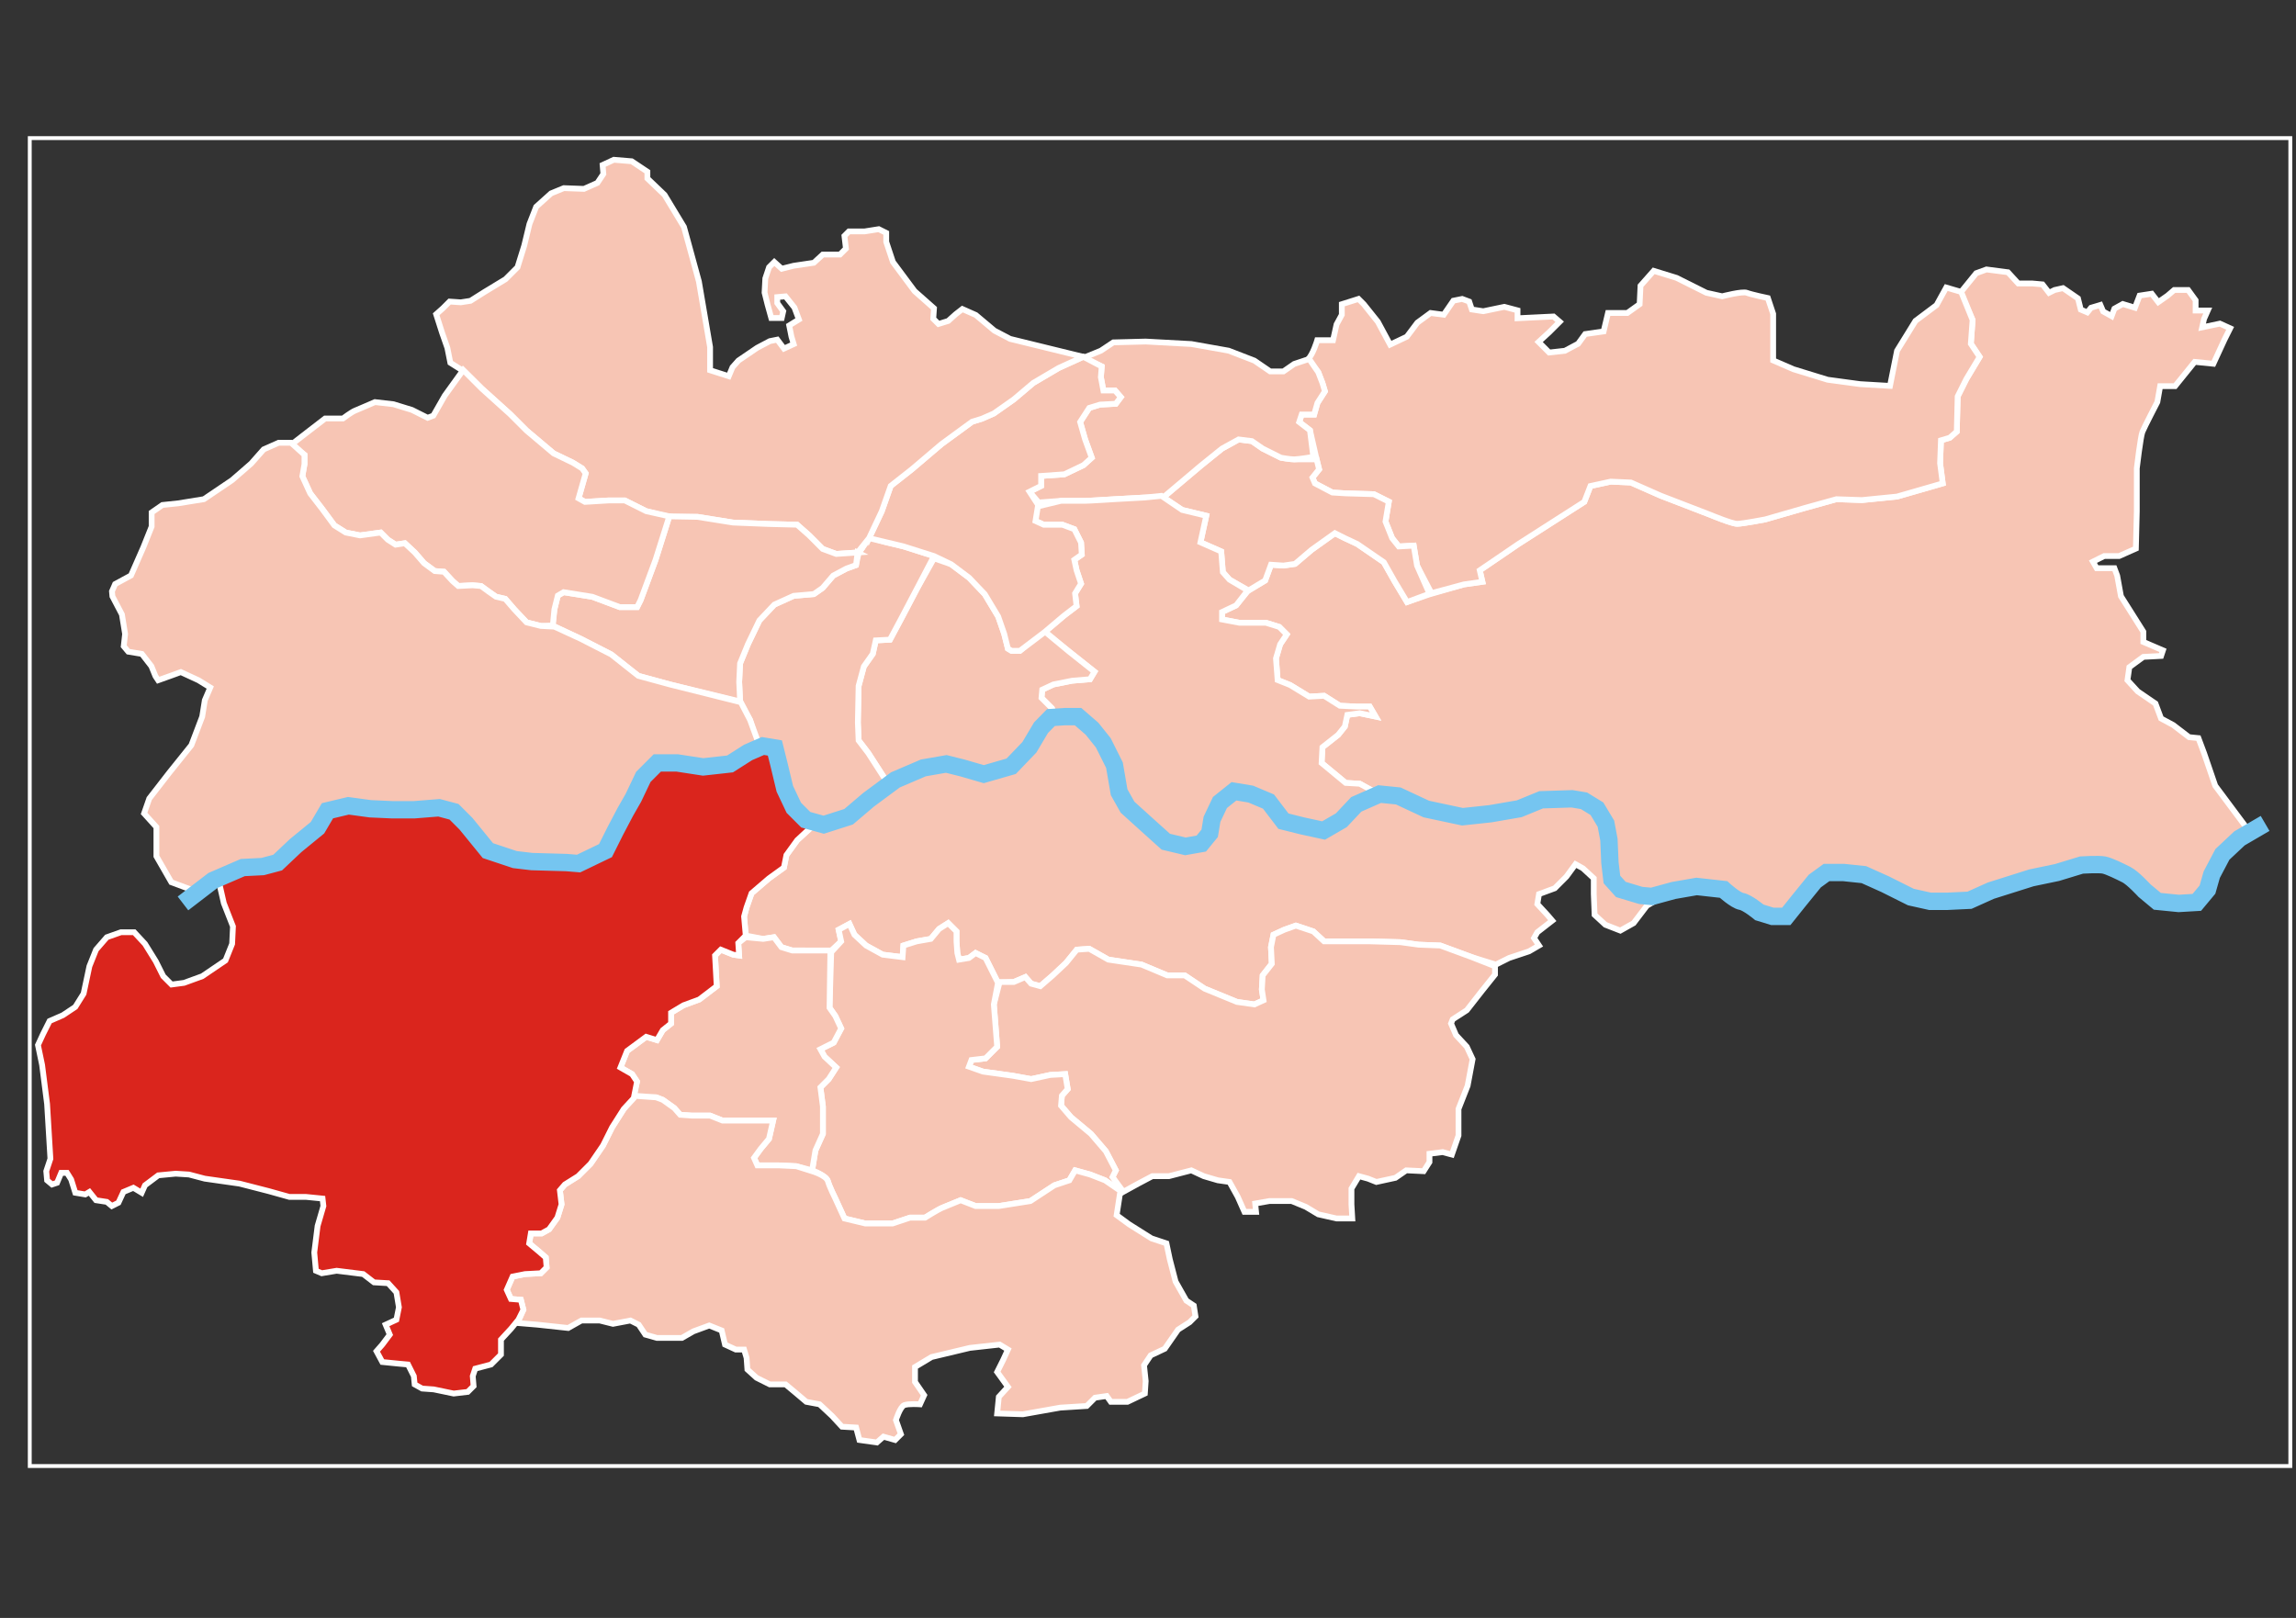
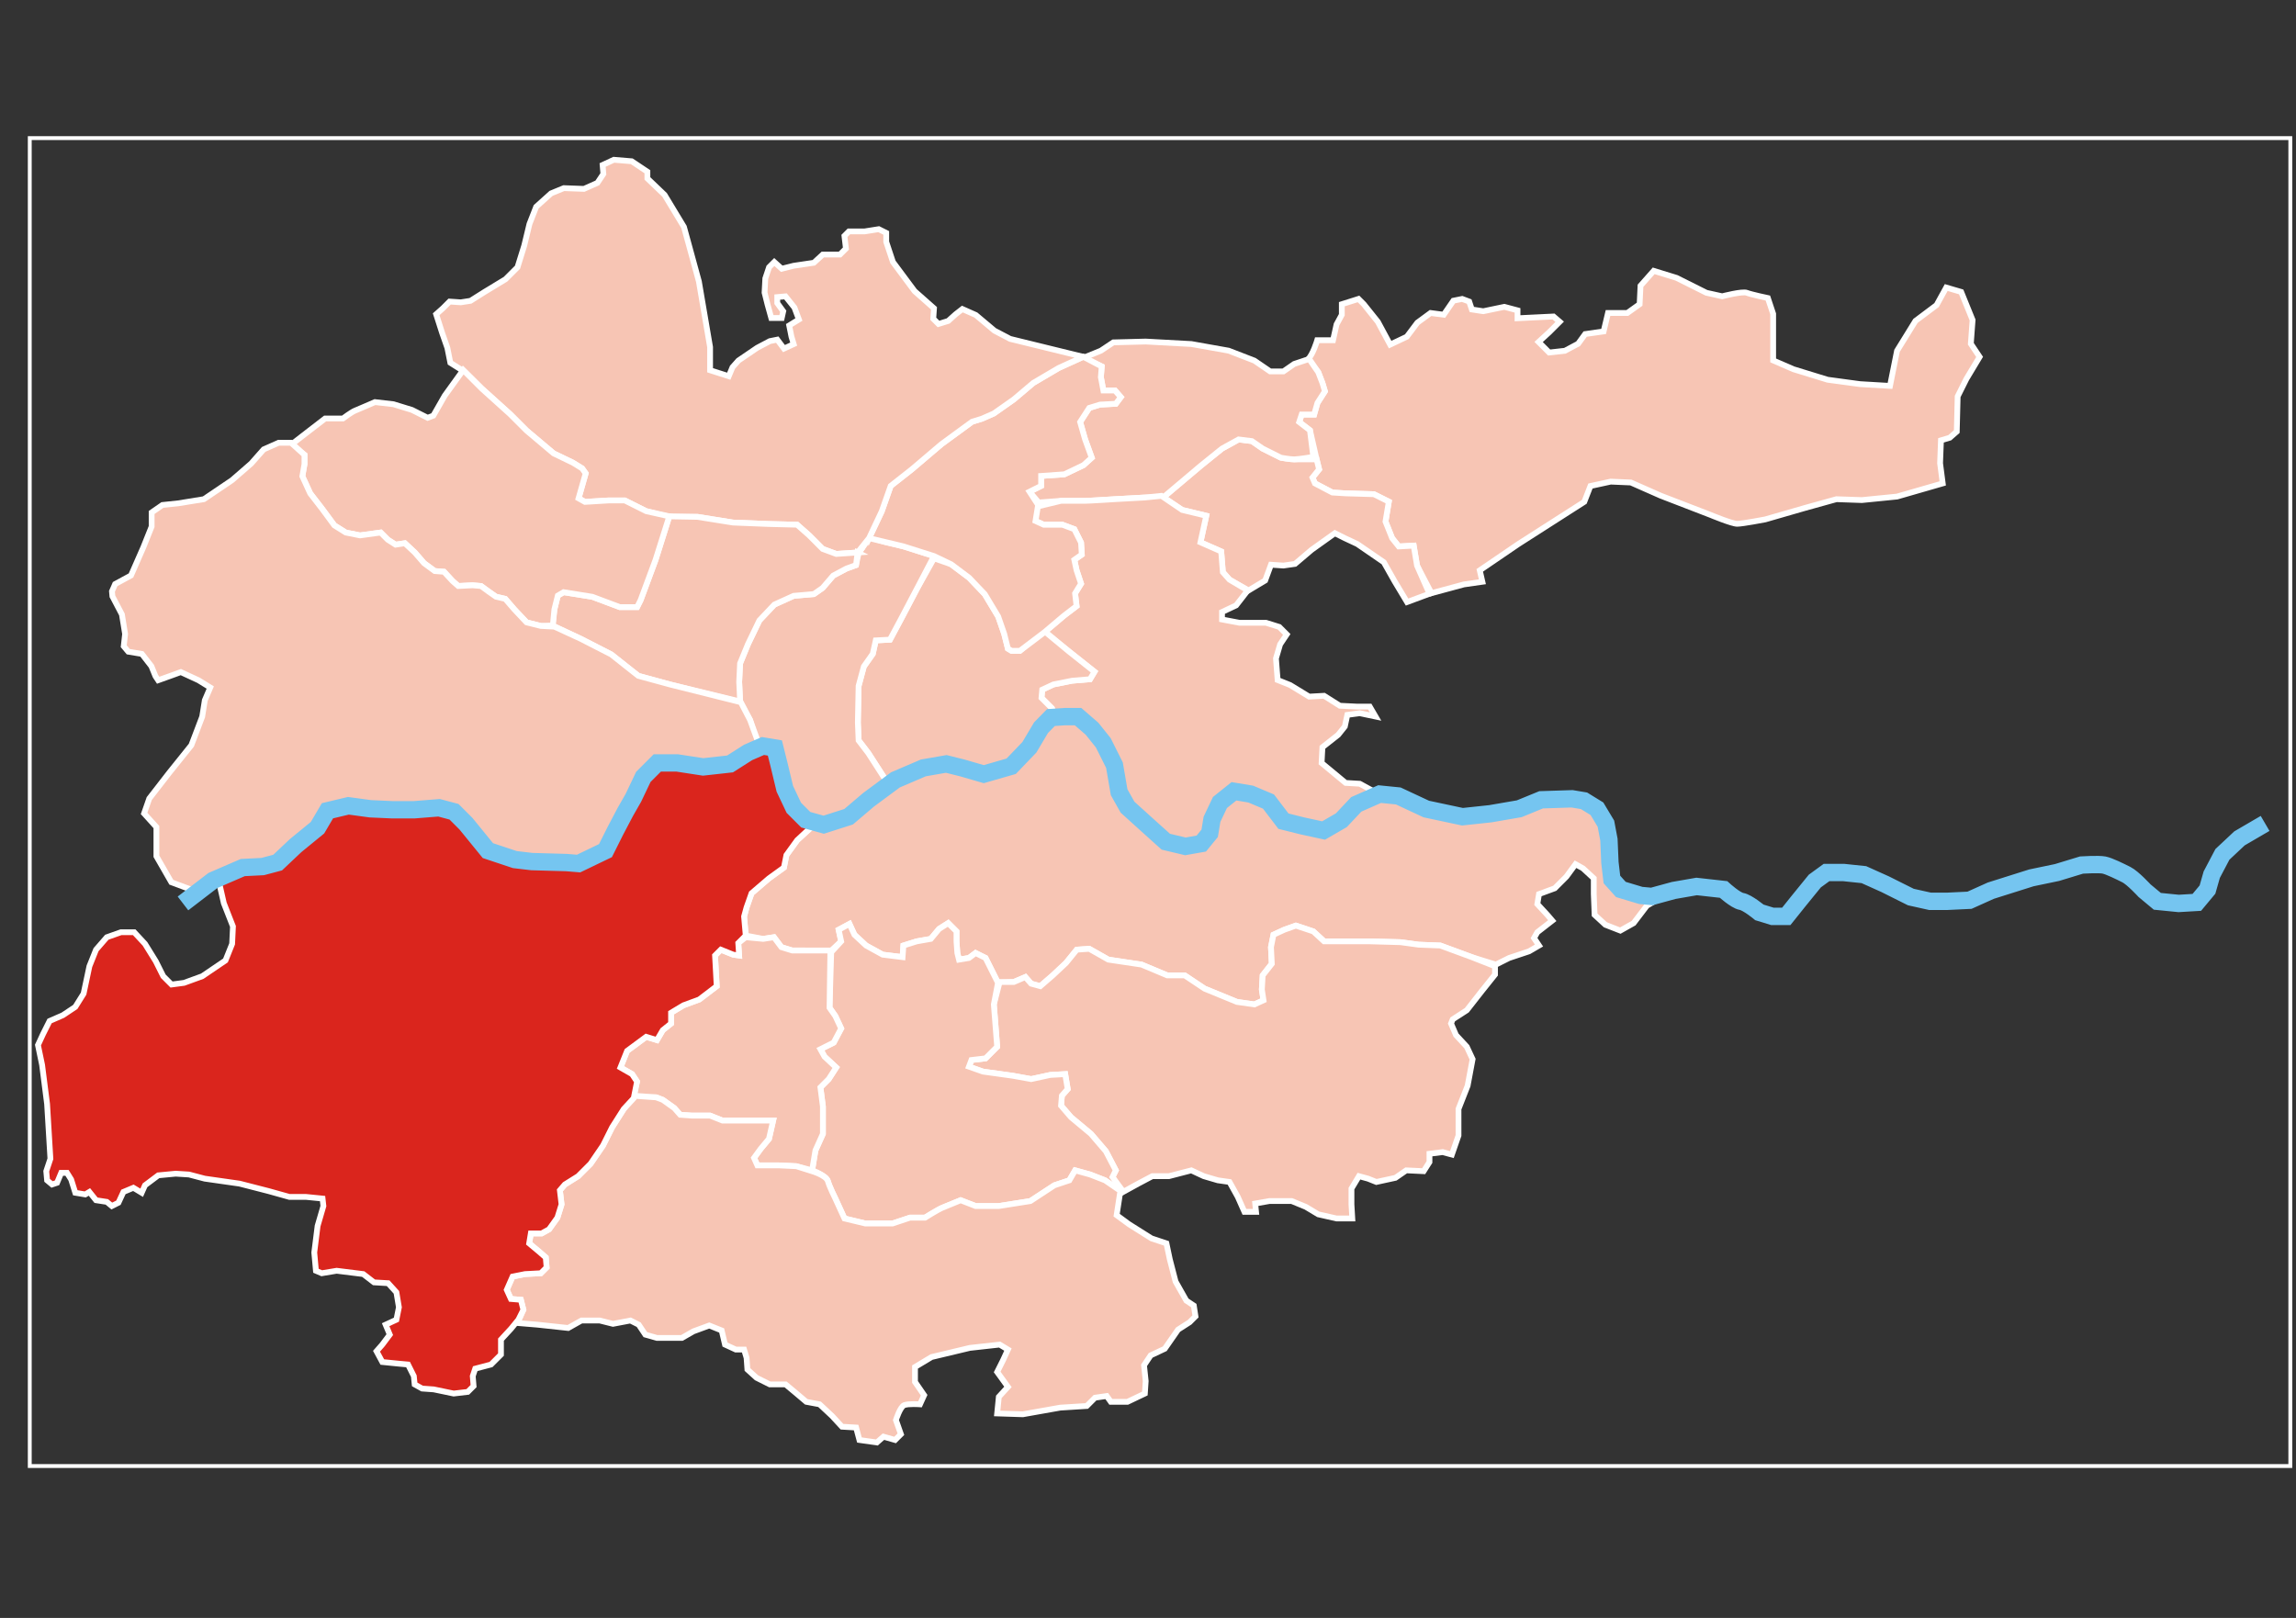
<svg xmlns="http://www.w3.org/2000/svg" xml:space="preserve" width="21cm" height="14.8cm" style="shape-rendering:geometricPrecision; text-rendering:geometricPrecision; image-rendering:optimizeQuality; fill-rule:evenodd" viewBox="0 0 210000 148000">
  <rect x="0" y="0" width="210000" height="148000" fill="#333333" stroke="none" />
  <defs>
    <style type="text/css">
   
    .str0 {stroke:#FFFFFF;stroke-width:353}
    .str1 {stroke:#FFFFFF;stroke-width:529}
    .str2 {stroke:#75C5F0;stroke-width:1588}
    .fil0 {fill:none}
    .fil2 {fill:#DA251D}
    .fil1 {fill:#F7C5B4}
   
  </style>
  </defs>
  <g id="mapa">
 </g>
  <g id="Layer 1">
    <rect class="fil0 str0" x="2722" y="12633" width="206758" height="121474" />
-     <path class="fil1 str1" d="M179301 26785l1119 2489 -161 2169 804 1205 -1206 2009 -803 1607 -81 3214 -642 563 -804 241 -80 2089 241 1848 -4178 1205 -3214 321 -2330 -80 -2893 804 -3616 1044c0,0 -2089,402 -2571,402 -482,0 -2411,-804 -2411,-804l-4580 -1767 -2731 -1206 -1848 -80 -1849 402 -562 1446 -6026 3857 -3536 2410 241 1045 -1687 241 -3229 931 -1973 683 -1139 -1897 -986 -1746 -2429 -1669 -1138 -532 -911 -455 -2125 1518 -1518 1290 -1062 152 -1139 -76 -531 1442 -1578 952 -1078 1325 -1290 607 0 683 1593 303 2429 0 1214 380 683 683 -607 911 -379 1290 152 1973 1138 455 1745 1063 1367 -76 1442 911 1517 75 1215 0 531 911 -1442 -303 -1138 151 -228 1063 -607 759 -1442 1138 -76 1442 2201 1822 1290 76 1573 888 2652 884 2973 884 3616 80 2571 -321 4017 -804 2732 0 1848 724 563 1526 402 1688 -161 2008 723 1768 2089 884 2774 -468 2208 -175 2330 0 1848 884 1527 1125 1767 562 1607 -401 723 -1688 2009 -1687 2330 -482c0,0 1447,803 1848,803 402,0 2973,1286 2973,1286l2813 562 2973 0 2812 -642 3214 -1206 2812 -1044 3616 -81 2250 804 1637 1638 1452 513 1793 427 1964 -257 512 -1195 1025 -2477 1452 -1793 1366 -1025 -2989 -4013 -1024 -2989 -513 -1366 -854 -86 -1451 -1110 -1110 -597 -513 -1367 -1622 -1110 -940 -1025 171 -1195 1281 -939 1623 -86 170 -512 -1793 -769 0 -939 -2049 -3245 -342 -1879 -256 -683 -1623 0 -341 -598 1025 -512 1366 0 1537 -683 85 -3416 0 -3928c0,0 342,-2903 513,-3330 170,-427 1366,-2733 1366,-2733l256 -1452 1366 0 1794 -2220 1708 171 1024 -2220 513 -1025 -940 -427 -1622 341 171 -768 341 -769 -1110 0 0 -939 -683 -939 -1281 0 -598 512 -854 598 -597 -769 -1111 171 -426 1110 -1111 -341 -768 427 -256 683 -769 -427 -256 -598 -854 256 -342 427 -597 -256 -257 -1025 -1366 -939 -768 171 -513 256 -597 -769 -940 -85 -1281 0 -939 -1025 -1964 -256 -939 342 -1452 1793z" />
    <path class="fil1 str1" d="M179375 26702l1045 2572 -161 2169 804 1205 -1206 2009 -803 1607 -81 3214 -642 563 -804 241 -80 2089 241 1848 -4178 1205 -3214 321 -2330 -80 -2893 804 -3616 1044c0,0 -2089,402 -2571,402 -482,0 -2411,-804 -2411,-804l-4580 -1767 -2731 -1206 -1848 -80 -1849 402 -562 1446 -6026 3857 -3536 2410 241 1045 -1687 241 -2973 803 -1318 -2528 -304 -1822 -1366 76 -607 -759 -607 -1518 303 -1821 -1366 -683 -2580 -76 -1215 -76 -1593 -835 -228 -531 607 -759 -227 -911 -608 -2656 -986 -759 227 -683 1139 0 303 -1062 683 -1063 -227 -759 -380 -986 -986 -1139c482,-401 891,-1790 891,-1790l1446 0 321 -1447 482 -884 0 -964 1527 -482 482 482 1286 1607 1125 2089 1526 -723 965 -1285 1205 -884 1205 160 884 -1285 803 -161 643 241 241 723 1045 161 1928 -402 1205 322 0 723 3295 -161 562 482 -964 964 -964 884 964 965 1446 -161 1206 -643 642 -884 1688 -241 401 -1687 1768 0 1125 -804 80 -1687 1206 -1366 2089 643 2732 1366 1446 321c0,0 1848,-482 2250,-321 402,160 1928,482 1928,482l482 1446 0 4259 1848 803 3134 964 2973 402 2732 161 643 -3214 1687 -2732 1928 -1446 884 -1607 1366 401z" />
    <path class="fil1 str1" d="M106382 45511l1746 1138 2201 531 -531 2429 1897 835 152 1897 607 683 1745 987 1518 -911 531 -1442 1139 76 1062 -152 1518 -1290 2125 -1518 911 455 1138 532 2429 1669 986 1746 1139 1897 2049 -759 -1138 -2580 -304 -1822 -1366 76 -607 -759 -607 -1518 303 -1821 -1366 -683 -2580 -76 -1215 -76 -1593 -835 -228 -531 607 -759 -227 -911c0,0 -1670,0 -2050,0 -379,0 -1214,-151 -1214,-151l-1670 -835 -986 -683 -1214 -152 -1518 835 -1973 1594 -3416 2884z" />
    <path class="fil1 str1" d="M119739 32836l835 1215 380 986 227 759 -683 1063 -303 1062 -1139 0 -227 683 986 759 304 2429c0,0 -1366,227 -1746,227 -379,0 -1214,-151 -1214,-151l-1670 -835 -986 -683 -1214 -152 -1518 835 -1973 1594 -3416 2884 -1669 0 -2733 151c0,0 -2352,152 -2732,152 -379,0 -2201,0 -2201,0l-2049 152 -834 -987 1062 -531 0 -911 2125 -151 1746 -835 758 -683 -607 -1670 -455 -1594 835 -1290 986 -303 1442 -76 456 -607 -532 -608 -1062 0 -228 -1214 76 -987 -1745 -758 1669 -683 1139 -759 2960 -76 4174 227 3415 608 2353 910 1442 987 1214 0 986 -683 1366 -456z" />
    <path class="fil1 str1" d="M126039 72604l-2277 1442 -2125 1442 -2049 76 -2201 -683 -1746 -1973 -1897 -607 -1746 986 -1214 2429 -1138 1214 -1594 304 -2049 -987 -2732 -2808 -1215 -2353 -1138 -2732 -911 -1290 -1366 -1214 -2201 0 -227 -1056 -955 -956 68 -751 1024 -478 1707 -341 1638 -137 410 -683 -2321 -1843 -2253 -1775 1775 -1502 1160 -887 -136 -1161 546 -887 -410 -1229 -205 -956 683 -478 -68 -1092 -615 -1229 -1092 -409 -1707 0 -751 -342 69 -1297 2267 -547c0,0 1822,0 2201,0 380,0 2732,-152 2732,-152l2733 -151 1518 -152 1897 1290 2201 531 -531 2429 1897 835 152 1897 607 683 1669 987 -1062 1366 -1290 607 0 683 1593 303 2429 0 1214 380 683 683 -607 911 -379 1290 152 1973 1138 455 1745 1063 1367 -76 1442 911 1517 75 1215 0 531 911 -1442 -303 -1138 151 -228 1063 -607 759 -1442 1138 -76 1442 2201 1822 1290 76 1670 910z" />
    <path class="fil1 str1" d="M74465 75452l-1551 1402 -987 1366 -228 1139 -1366 986 -1594 1366 -455 1291 -228 834 152 1746 1594 304 987 -152 683 910 986 304 1139 0 2276 152 1063 -987 -228 -1062 987 -532 455 987 1063 987 1518 835 1821 227 76 -1062 1214 -380 1290 -227 759 -911 835 -531 759 759 0 910 76 1063 152 607 910 -152 608 -455 910 455 1139 2277 1442 -76 1062 -455 531 607 835 227 1139 -986 1214 -1139 986 -1214 1139 -76 1745 987 3036 455 2353 987 1594 0 1821 1214 2960 1214 1594 228 834 -379 -151 -987 75 -1290 835 -1063 -76 -1518 228 -1138 987 -455 1062 -380 1594 532 987 910 4250 0 2732 76 1669 228 1974 76 2883 1062 2201 683 1215 -607 1821 -607 911 -531 -456 -683 304 -532 1366 -1062 -455 -531 -911 -987 152 -911 1442 -531 1062 -1062 835 -1139 683 380 987 910 0 1442 76 1898 986 910 1366 532 1215 -683 1214 -1594 1442 -835 709 -514 -2812 402 -2089 -884 -723 -1768 161 -2008 -402 -1688 -563 -1526 -1848 -724 -2732 0 -4017 804 -2571 321 -3616 -80 -2973 -884 -2724 -884 -2108 1464 -2125 1442 -2049 76 -2201 -683 -1746 -1973 -1897 -607 -1746 986 -1214 2429 -1138 1214 -1594 304 -2049 -987 -2732 -2808 -1215 -2353 -1138 -2732 -911 -1290 -1366 -1214 -1844 -245 -1562 1043 -651 1239 -782 1044 -455 717 -1563 522 -1823 782 -911 -65 -1237 -783 -1433 -195 -1628 0 -1171 587 -2279 1369 -1498 913 -1172 1109 -716 847 -1758 783 -1693 -65z" />
    <path class="fil1 str1" d="M91431 89832l-531 2049 304 3871 -1063 1062 -1290 152 -228 607 1291 455 2732 380 1669 303 1746 -379 1366 -76 228 1366 -532 607 -76 911 911 1062 1822 1518 1366 1594 910 1746 -303 607 835 1442 1517 -835 1291 -683 1518 0 2049 -531 1138 531 1290 379 1063 152 759 1366 607 1366 1062 0 -76 -759 1291 -227 2049 0 1290 531 1138 683 1670 379 1442 0 -76 -1290 0 -1442 683 -1138 835 228 759 303 1745 -379 987 -683 1594 76 531 -835 0 -759 1214 -152 835 228 607 -1746 0 -2428 835 -2125 455 -2429 -531 -1138 -986 -1063 -456 -1062 152 -380 1290 -835 1366 -1745 1214 -1518 0 -759 -2125 -835 -2883 -1062 -1974 -76 -1669 -228 -2732 -76 -4250 0 -987 -910 -1594 -532 -1062 380 -987 455 -228 1138 76 1518 -835 1063 -75 1290 151 987 -834 379 -1594 -228 -2960 -1214 -1821 -1214 -1594 0 -2353 -987 -3036 -455 -1745 -987 -1139 76 -986 1214 -1214 1139 -1139 986 -835 -227 -531 -607 -1062 455 -1291 0z" />
    <path class="fil1 str1" d="M91280 89908l-380 1973 304 3871 -1063 1062 -1290 152 -228 607 1291 455 2732 380 1669 303 1746 -379 1366 -76 228 1366 -532 607 -76 911 911 1062 1822 1518 1366 1594 910 1746 -303 607 866 1179 -107 111 -1442 -987 -1366 -531 -1366 -379 -532 910 -1366 456 -2201 1442 -2883 455 -2125 0 -1367 -531c0,0 -1290,531 -1669,683 -380,152 -1594,911 -1594,911l-1366 0 -1594 531 -2504 0 -1898 -456 -834 -1821c0,0 -532,-1063 -683,-1594 -152,-531 -1442,-986 -1442,-986l303 -1822 683 -1518 0 -2504 -227 -1746 759 -759 683 -1062 -1063 -987 -379 -683 1214 -607 683 -1290 -531 -1138 -532 -759 152 -5085 911 -987 -228 -1062 987 -532 455 987 1063 987 1518 835 1821 227 76 -1062 1214 -380 1290 -227 759 -911 835 -531 759 759 0 910 76 1063 152 607 910 -152 608 -455 910 455 1139 2277z" />
    <path class="fil1 str1" d="M74280 107060l-1442 -380 -1594 -76 -1973 0 -304 -683 607 -835 759 -910 380 -1670 -1139 0 -1745 0 -1746 0 -1138 -455 -1670 0 -1062 -76 -532 -607 -1062 -759 -607 -228 -2125 0 379 -1442 -455 -683 -1063 -607 608 -1518 1745 -1290 987 303 531 -910 759 -607 0 -987 1138 -683 1442 -531 1594 -1215 -152 -2808 531 -531 1139 456 531 75 -76 -1138 683 -531 1594 152 987 -152 683 910 986 304 1139 0 2352 0 -76 5237 532 759 531 1138 -683 1290 -1214 607 379 683 1063 987 -683 1062 -759 759 227 1746 0 2504 -683 1518 -303 1822z" />
    <path class="fil1 str1" d="M102512 108957l-76 228 -304 1973 1139 835 2049 1290 1366 455 304 1442 531 2049 986 1746 683 455 152 987 -531 531 -1063 683 -1214 1746 -1290 607 -607 910 152 1442 -76 1139 -1594 759 -1518 0 -379 -532 -1063 152 -759 759 -2428 152 -3416 607 -2352 -76 152 -1518 834 -910 -986 -1366 531 -1063 455 -987 -759 -455 -2732 304 -3491 834 -1518 911 0 1366 835 1215 -379 834c0,0 -1063,-76 -1442,76 -380,152 -759,1366 -759,1366l455 1291 -531 531 -1063 -304 -607 531 -1593 -227 -304 -1139 -1290 -76 -911 -986 -1138 -1063 -1215 -227 -986 -835 -911 -759 -1442 0 -1214 -607 -835 -759 -76 -1063 -228 -759 -758 0 -987 -455 -304 -1290 -1138 -455 -1442 531 -1063 607 -2276 0 -1063 -304 -607 -910 -759 -380 -1594 304 -1214 -304 -1670 0 -1214 683 -2808 -303 -1821 -152 531 -1214 -228 -911 -910 -76 -380 -835 531 -1214 1139 -228 1442 -76 531 -531 -76 -911 -607 -531 -911 -759 152 -911 987 0 683 -379 759 -1062 379 -1215 -152 -1290 456 -531 1214 -759 1138 -1139 1139 -1669 835 -1670 1062 -1669 835 -1215 2125 152 607 228 1062 759 532 607 1062 76 1670 0 1138 455 1746 0 1745 0 1139 0 -380 1670 -759 910 -607 835 304 683 1973 0 1594 76 1442 456c0,0 1290,379 1442,910 151,531 683,1594 683,1594l834 1821 1898 456 2504 0 1594 -531 1366 0c0,0 1214,-759 1594,-911 379,-152 1669,-683 1669,-683l1367 531 2125 0 2883 -455 2201 -1442 1366 -456 532 -910 1366 379 1366 531 1442 987z" />
    <path class="fil1 str1" d="M96623 65749l-1388 899 -651 1239 -782 1044 -455 717 -1563 522 -1823 782 -911 -65 -1237 -783 -1433 -195 -1628 0 -1171 587 -2182 1466 -1980 -3072 -887 -1161 -68 -1638 68 -3345 478 -1775 819 -1161 273 -1229 1297 -68 1024 -1912 1434 -2730 1570 -2799 1570 546 1639 1229 1433 1502 1229 2048 546 1570 342 1365 341 205 751 0 2116 -1912 2390 1980 2321 1843 -410 683 -1638 137 -1707 341 -1024 478 -68 751 955 956 410 955z" />
    <path class="fil1 str1" d="M81399 71962l-1595 816 -1172 1109 -716 847 -1758 783 -1654 -142 -1638 -1092 -1093 -2526 -614 -2389 -478 -888 -478 -273 -751 478 -846 -2819 -918 -1640 -80 -1848 80 -1688 724 -1767 1044 -2170 1366 -1446 1768 -803 1848 -161 803 -563 965 -1125 1205 -642 884 -322 237 -1097 1024 -1434 1365 410 1707 409 2799 888 -1570 3004 -1434 2730 -1024 1912 -1297 68 -273 1229 -819 1161 -478 1775 -68 3345 68 1638 887 1161 1980 3072z" />
    <path class="fil1 str1" d="M79488 49228l1433 342 1707 409 2799 888 1570 751 1639 1229 1433 1502 1229 2048 546 1570 342 1365 341 205 751 0 2253 -1707 1775 -1502 1160 -887 -136 -1161 546 -887 -410 -1229 -205 -956 683 -478 -68 -1092 -615 -1229 -1092 -409 -1707 0 -751 -342 239 -1467 -786 -1212 1062 -531 0 -911 2125 -151 1746 -835 758 -683 -607 -1670 -455 -1594 835 -1290 986 -303 1442 -76 456 -607 -532 -608 -1062 0 -228 -1214 76 -987 -1685 -880 -2253 1024 -2321 1366 -1775 1502 -1844 1297 -1092 478 -887 273 -2799 2048 -2731 2321 -1912 1502 -819 2321 -1160 2457z" />
    <path class="fil1 str1" d="M78437 50541l1051 -1313 1160 -2457 819 -2321 1912 -1502 2731 -2321 2799 -2048 887 -273 1092 -478 1844 -1297 1775 -1502 2321 -1366 2253 -1024 -3072 -751 -3619 -887 -1433 -751 -1707 -1434 -1229 -546 -614 478 -683 614 -887 273 -478 -477 68 -956 -1775 -1570 -1980 -2663 -614 -1843 0 -819 -683 -342 -1297 205 -1434 0 -409 410 136 1160 -546 547 -1570 0 -819 750 -1843 274 -1093 273 -682 -615 -478 478 -342 1024 -68 1297 273 1092 341 1229 956 0 137 -614 -546 -751 0 -546 751 -68 819 1024 409 1092 -887 546 205 1024 205 683 -888 409 -614 -819 -683 137 -1161 614 -1706 1161 -546 614 -342 819 -1707 -546 0 -2116 -1024 -6008 -1365 -4983 -1775 -2936 -1570 -1502 0 -614 -1434 -956 -1638 -137 -1024 478 68 820 -546 819 -1229 546 -1843 -68 -1161 478 -1365 1228 -614 1571 -478 1979 -615 1980 -1092 1092 -1912 1161 -1297 819 -887 137 -1024 -69 -615 615 -614 546 546 1707 478 1365 273 1365 1297 820 1574 1538 2604 2348 1498 1499 2474 2087 1758 848 846 521 326 457 -651 2282 586 326 2148 -130 1498 0 1953 978 2083 522 2605 0 3255 521 3256 131 2604 65 1107 978 1237 1239 1237 457 1953 -131z" />
    <path class="fil1 str1" d="M78437 50541l-142 1150 -884 322 -1205 642 -965 1125 -803 563 -1848 161 -1768 803 -1366 1446 -1044 2170 -724 1767 -80 1688 86 1792 -6445 -1565 -2865 -782 -912 -718 -1562 -1239 -2800 -1434 -2580 -1217 174 -1468 315 -1262 526 -315 2627 420 2523 946 1576 0 316 -630 1366 -3679 1261 -3994 2574 48 3255 521 3256 131 2604 65 1107 978 1237 1239 1237 457 1953 -131z" />
    <path class="fil1 str1" d="M50564 57215l-1100 43 -1302 -326 -1107 -1174 -846 -978 -847 -196 -651 -456 -716 -522 -781 -65 -1302 65 -521 -456 -782 -848 -846 -65 -977 -718 -846 -978 -911 -847 -847 130 -716 -457 -651 -652 -1888 261 -1302 -261 -1042 -652 -1107 -1500 -1107 -1434 -716 -1565 195 -1109 0 -847 -1237 -913 1433 -1109 1692 -1304 1628 0c0,0 781,-587 1107,-718 325,-130 1823,-782 1823,-782l1693 196 1693 521 1432 718 521 -196 1042 -1826 1692 -2348 1693 1696 2604 2348 1498 1499 2474 2087 1758 848 846 521 326 457 -651 2282 586 326 2148 -130 1498 0 1953 978 2114 474 -1261 3994 -1366 3679 -316 630 -1576 0 -2523 -946 -2627 -420 -526 315 -315 1262 -140 1468z" />
    <path class="fil1 str1" d="M19944 79990l-1721 1662 -2552 -949 -1365 -2375 0 -2670 -1128 -1247 475 -1365 1840 -2374 2008 -2503 993 -2612 240 -1505 497 -1162 -1077 -664 -1616 -747 -912 332 -1160 415 -249 -374 -372 -913 -870 -1120 -1244 -208 -414 -497 125 -1121 -291 -1784 -870 -1660 -41 -457 290 -664 1450 -788 1130 -2576 759 -1897 0 -1290 987 -683 1442 -152 2352 -380 2581 -1745 1745 -1518 1139 -1290 1366 -607 1138 0 1229 1106 0 847 -195 1109 716 1565 1107 1434 1107 1500 1042 652 1302 261 1888 -261 651 652 716 457 847 -130 911 847 846 978 977 718 846 65 782 848 521 456 1302 -65 781 65 716 522 651 456 847 196 846 978 1107 1174 1302 326 1237 65 2409 1109 2800 1434 1562 1239 912 718 2865 782 6510 1631 847 1630 979 2676 -1703 757 -1980 615 -1638 273 -1912 -68 -1911 68 -1639 1229 -1297 2184 -1433 2731 -1999 2532 -1484 474 -2612 -296 -2493 -178 -2611 -1247 -3858 -3680 -4036 594 -2434 -475 -4095 59 -2315 2374 -3264 2671 -2315 0 -2612 831z" />
    <path class="fil2 str1" d="M19944 79990l148 963 380 1669 835 2125 -76 1594 -608 1518 -2125 1442 -1669 607 -1139 152 -758 -759 -683 -1366 -987 -1594 -987 -1063 -1214 0 -1290 456 -987 1138 -607 1518 -531 2504 -759 1215 -1138 759 -1215 531 -607 1214 -455 987 379 1821 456 3567 303 5009 -379 1139 76 834 455 380 455 -152 380 -911 531 0 379 607 380 1215 911 152 379 -228 607 759 987 152 455 379 607 -304 456 -986 910 -380 759 456 304 -683 1214 -911 1594 -152 1214 76 1442 380 3188 455 2656 683 1897 531 1518 0 1518 152 76 683 -531 1821 -304 2429 152 1670 531 227 1366 -227 2429 303 986 759 1290 76 759 835 228 1366 -228 1138 -986 456 379 910 -683 911 -531 607 531 987 1518 152 835 76 531 1062 76 759 683 379 1063 76 1821 380 1290 -152 531 -531 -75 -911 227 -683 1442 -379 911 -911 0 -1366 911 -987 683 -835 455 -910 -228 -911 -910 -76 -380 -835 531 -1214 1139 -228 1442 -76 531 -531 -76 -911 -607 -531 -911 -759 152 -911 987 0 683 -379 759 -1062 379 -1215 -152 -1290 456 -531 1214 -759 1138 -1139 1139 -1669 835 -1670 1062 -1669 911 -987 303 -1518 -455 -683 -1063 -607 608 -1518 1745 -1290 987 303 531 -910 759 -607 0 -987 1138 -683 1442 -531 1594 -1215 -152 -2808 531 -531 1139 456 531 75 -76 -1138 683 -683 -152 -1746 228 -834 455 -1291 1594 -1366 1366 -986 228 -1139 987 -1366 1590 -1479 -1638 -1092 -1093 -2526 -614 -2389 -478 -888 -478 -273 -751 478 -1570 614 -1980 615 -1638 273 -1912 -68 -1911 68 -1639 1229 -1297 2184 -1433 2731 -1999 2532 -1484 474 -2612 -296 -2493 -178 -2611 -1247 -3858 -3680 -4036 594 -2434 -475 -4095 59 -2315 2374 -3264 2671 -2315 0 -2612 831z" />
    <path class="fil0 str2" d="M16736 82642l2734 -2097 2735 -1184 1822 -92 1368 -364 1640 -1550 2005 -1640 912 -1550 1914 -455 2005 273 2005 91 2005 0 2278 -182 1368 365 1093 1093 2005 2461 2461 820 1550 183 3190 91 1093 91 2461 -1185 912 -1823 911 -1731 729 -1276 912 -1914 1275 -1276 1823 0 2370 364 2461 -273 1654 -1053 1354 -588 1093 182 365 1459 547 2278 820 1732 1094 1094 1640 455 2279 -729 1823 -1549 2460 -1823 2552 -1094 2097 -364 1458 364 1970 571 2508 -722 1668 -1739 1064 -1793 908 -924 1281 -85 1195 0 1281 1110 1025 1281 1025 2049 427 2477 768 1366 1794 1623 1708 1537 1793 427 1452 -257 768 -939 210 -1281 729 -1537 1281 -1025 1537 256 1623 684 1366 1793 1708 427 1964 427 1623 -939 1366 -1452 2135 -940 1708 171 2561 1196 3307 704 2552 -273 2643 -456 2005 -820 2826 -91 1093 182 1185 729 820 1367 274 1459 91 2096 182 1549 821 912 1822 547 1003 91 2005 -547 2096 -365 2461 274c0,0 1094,1002 1641,1093 547,92 1640,1003 1640,1003l1185 364 1276 0 1094 -1367 1515 -1864 1073 -780 1562 0 1854 195 1952 878 2342 1171 1757 391 1561 0 2050 -98 1951 -878 3709 -1171 2342 -488 2245 -684c0,0 1561,-97 2049,0 488,98 1464,586 2050,879 585,293 1659,1464 1659,1464l1171 976 1952 195 1659 -98 976 -1171 390 -1366 976 -1854 1562 -1464 2342 -1367" />
  </g>
  <g id="nazwy">
 </g>
</svg>